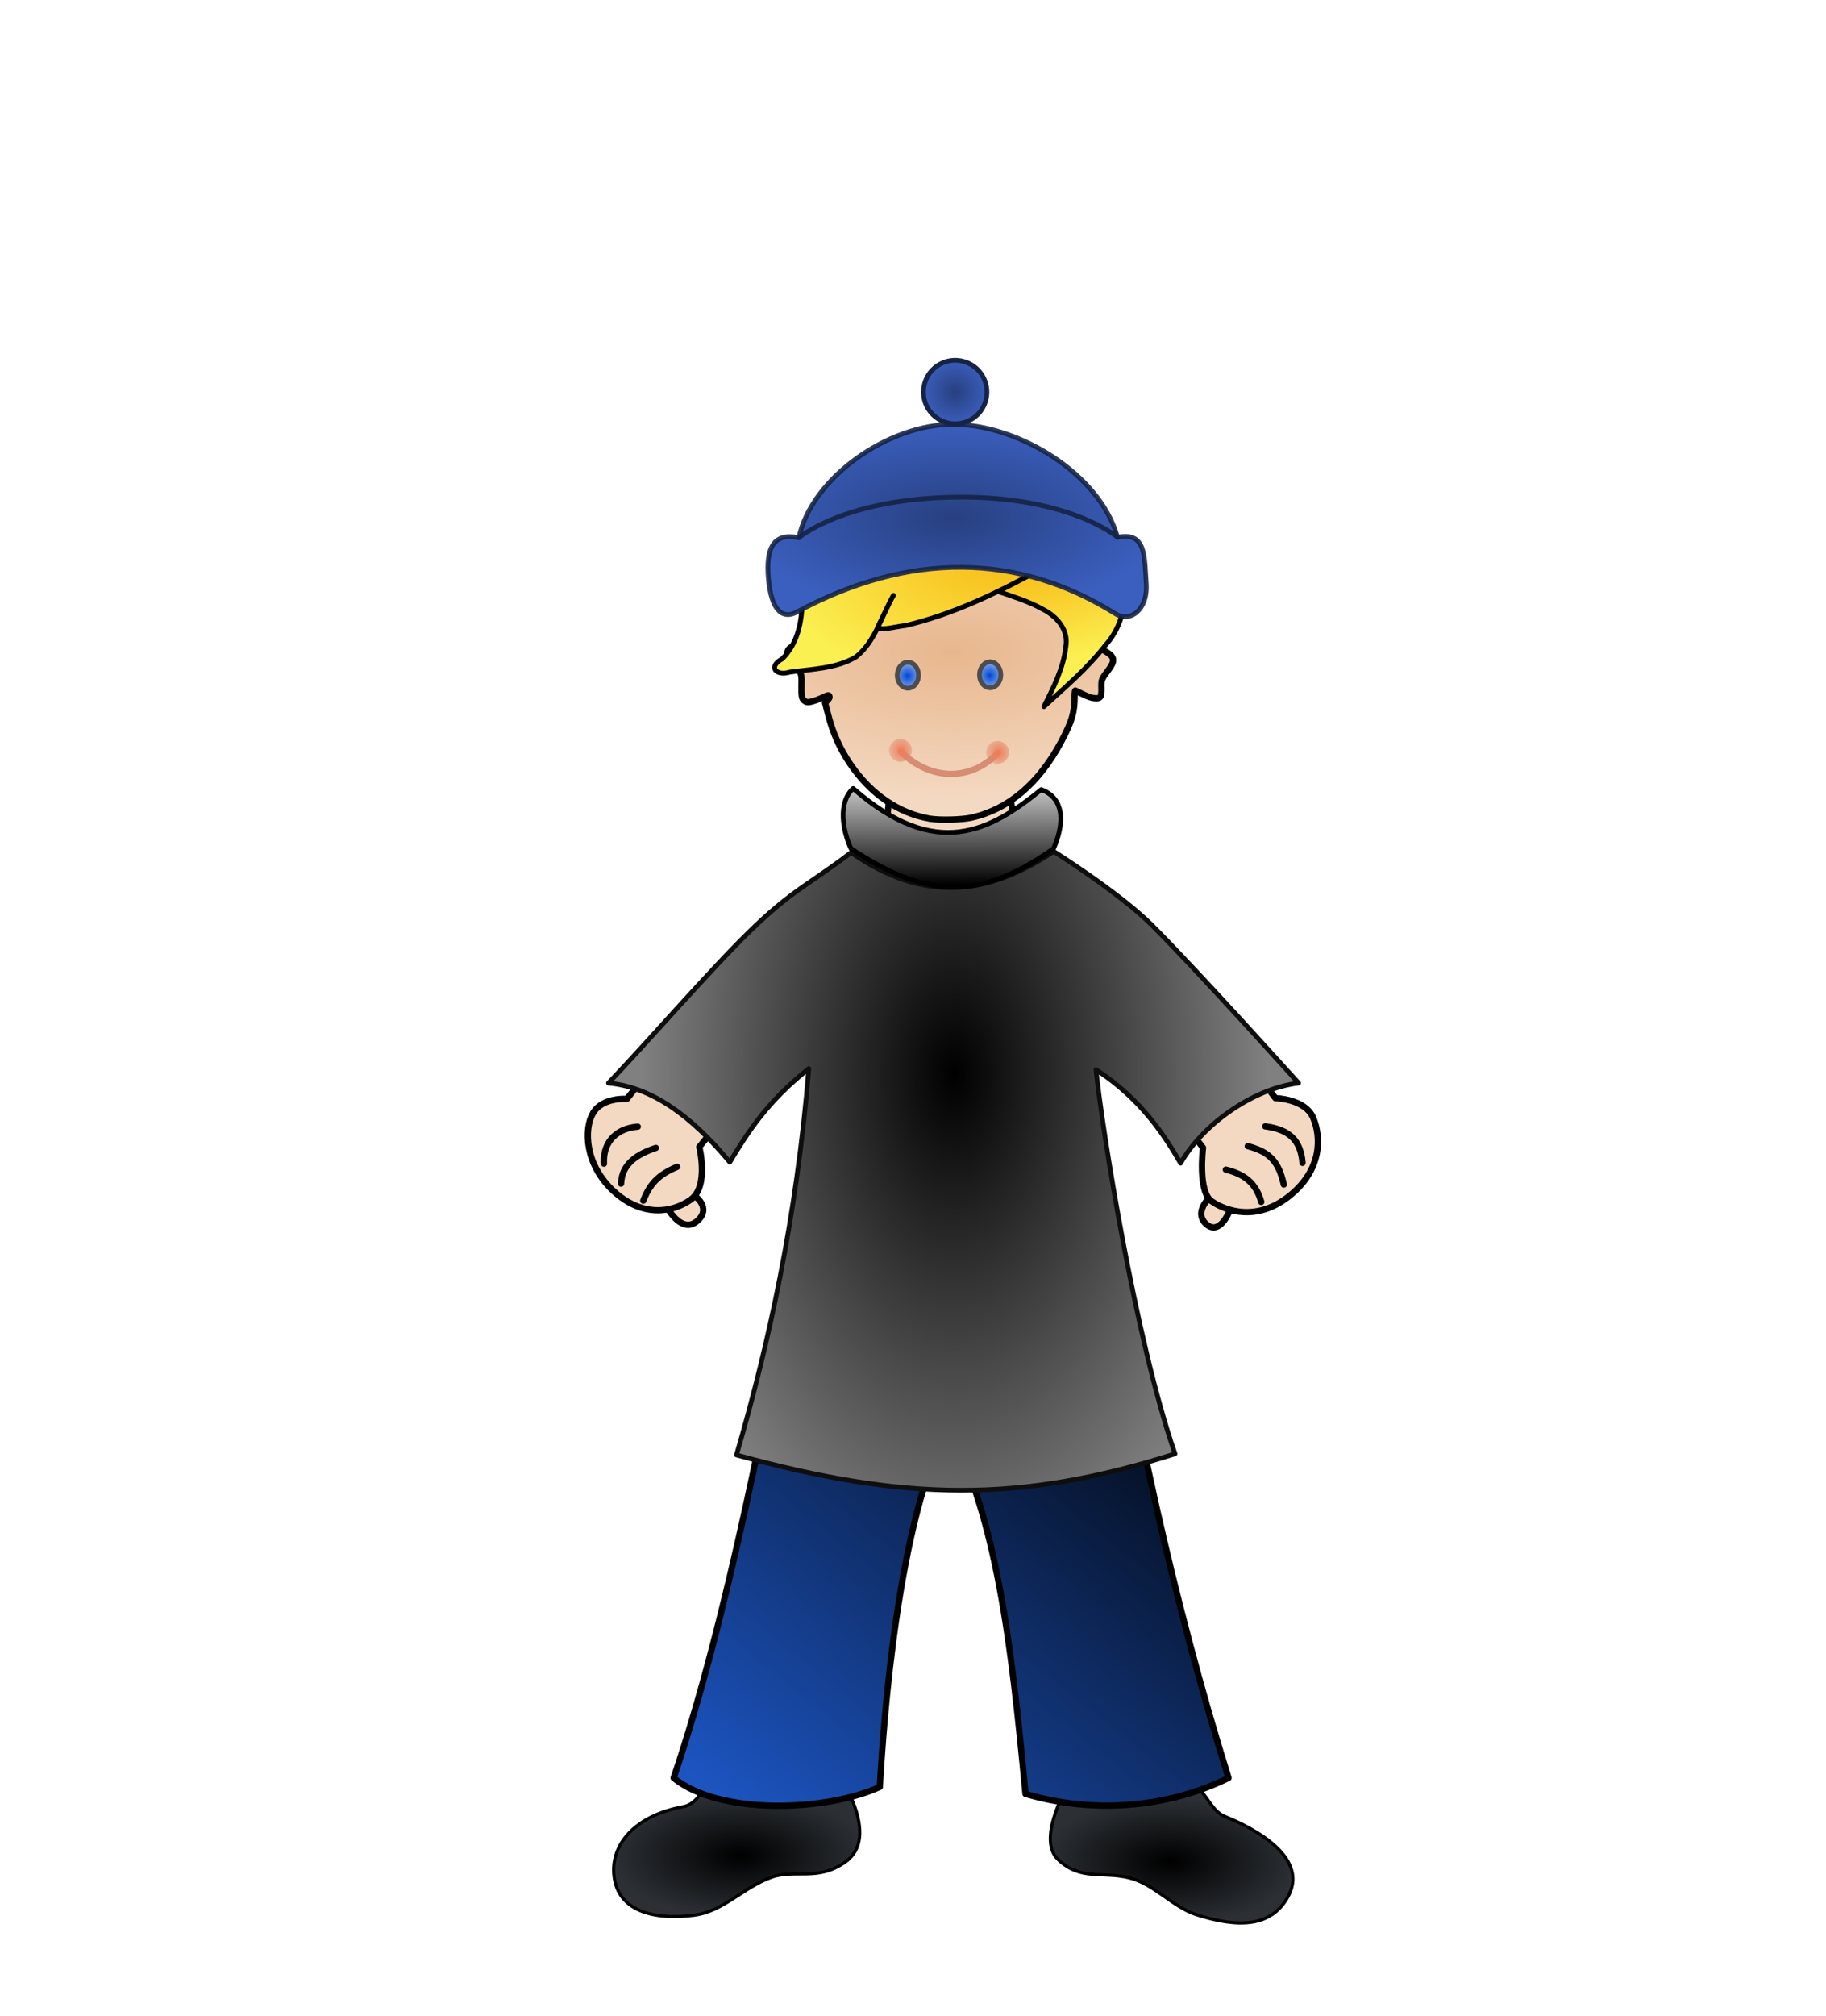
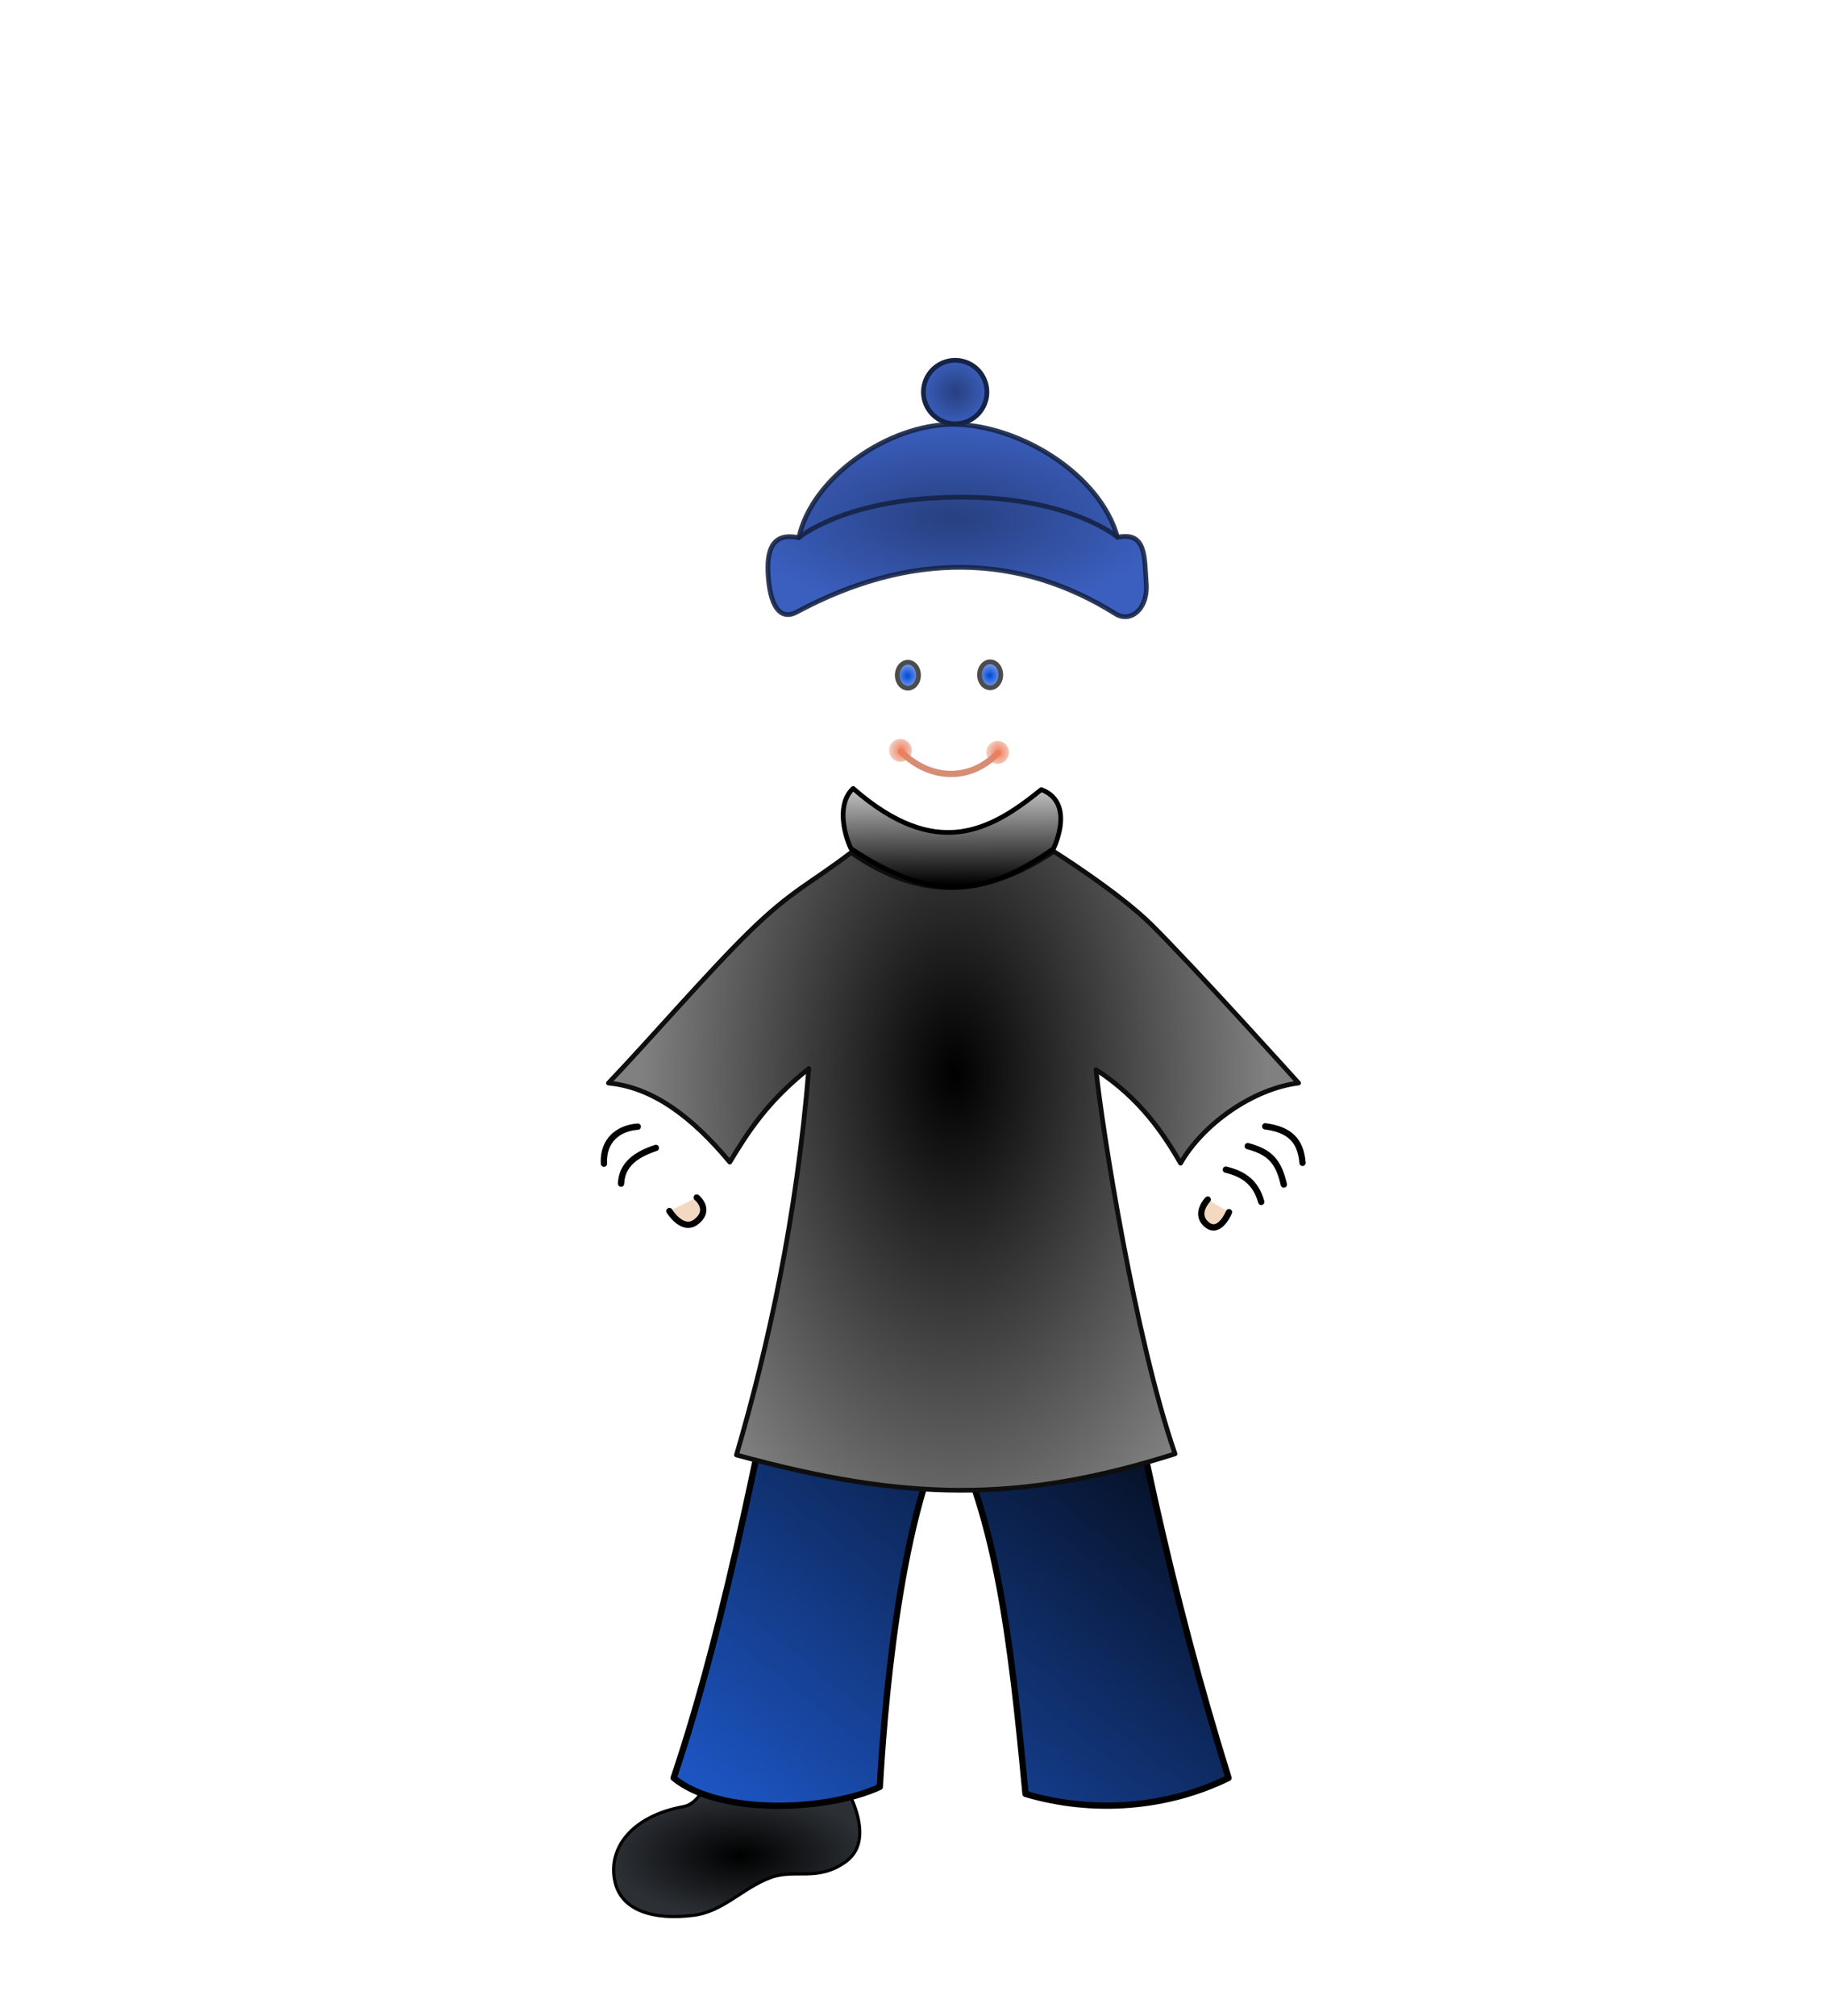
<svg xmlns="http://www.w3.org/2000/svg" xmlns:ns1="http://www.inkscape.org/namespaces/inkscape" xmlns:ns2="http://www.openswatchbook.org/uri/2009/osb" xmlns:ns4="http://sodipodi.sourceforge.net/DTD/sodipodi-0.dtd" xmlns:xlink="http://www.w3.org/1999/xlink" x="0px" y="0px" viewBox="50 320 580 640" preserveAspectRatio="xMidYMid meet" enable-background="new 50 320 580 640" xml:space="preserve" version="1.1">
  <defs id="defs4">
    <linearGradient ns1:collect="always" id="linearGradient4673">
      <stop style="stop-color:#841913;stop-opacity:1" offset="0" id="stop4675" />
      <stop style="stop-color:#f95c52;stop-opacity:1" offset="1" id="stop4677" />
    </linearGradient>
    <linearGradient ns1:collect="always" id="linearGradient4632">
      <stop style="stop-color:#2a4487;stop-opacity:1;" offset="0" id="stop4634" />
      <stop style="stop-color:#6784d0;stop-opacity:1" offset="1" id="stop4636" />
    </linearGradient>
    <linearGradient ns1:collect="always" id="linearGradient4583">
      <stop style="stop-color:#284080;stop-opacity:1" offset="0" id="stop4585" />
      <stop style="stop-color:#3b5fbf;stop-opacity:1" offset="1" id="stop4587" />
    </linearGradient>
    <linearGradient id="linearGradient4573" ns1:collect="always">
      <stop id="stop4575" offset="0" style="stop-color:#000000;stop-opacity:1" />
      <stop id="stop4577" offset="1" style="stop-color:#686868;stop-opacity:1" />
    </linearGradient>
    <linearGradient id="linearGradient4567" ns1:collect="always">
      <stop id="stop4569" offset="0" style="stop-color:#000000;stop-opacity:1" />
      <stop id="stop4571" offset="1" style="stop-color:#6c6c6c;stop-opacity:1" />
    </linearGradient>
    <linearGradient ns1:collect="always" id="linearGradient4493">
      <stop style="stop-color:#000000;stop-opacity:1" offset="0" id="stop4495" />
      <stop style="stop-color:#c8c8c8;stop-opacity:1" offset="1" id="stop4497" />
    </linearGradient>
    <linearGradient ns1:collect="always" id="linearGradient4472">
      <stop style="stop-color:#000000;stop-opacity:1" offset="0" id="stop4474" />
      <stop style="stop-color:#808080;stop-opacity:1" offset="1" id="stop4476" />
    </linearGradient>
    <linearGradient ns1:collect="always" id="linearGradient4453">
      <stop style="stop-color:#000000;stop-opacity:1" offset="0" id="stop4455" />
      <stop style="stop-color:#1d57c7;stop-opacity:1" offset="1" id="stop4457" />
    </linearGradient>
    <linearGradient ns1:collect="always" id="linearGradient4413">
      <stop style="stop-color:#000000;stop-opacity:1" offset="0" id="stop4415" />
      <stop style="stop-color:#2c3035;stop-opacity:1" offset="1" id="stop4417" />
    </linearGradient>
    <linearGradient id="linearGradient4276" ns2:paint="solid">
      <stop style="stop-color:#2e4d93;stop-opacity:1;" offset="0" id="stop4279" />
    </linearGradient>
    <linearGradient id="linearGradient4246" ns1:collect="always">
      <stop id="stop4248" offset="0" style="stop-color:#f67952;stop-opacity:1" />
      <stop id="stop4250" offset="1" style="stop-color:#ebc7bb;stop-opacity:0" />
    </linearGradient>
    <linearGradient id="linearGradient4216" ns2:paint="solid">
      <stop style="stop-color:#749ceb;stop-opacity:1;" offset="0" id="stop4218" />
    </linearGradient>
    <linearGradient id="linearGradient4208" ns1:collect="always">
      <stop id="stop4210" offset="0" style="stop-color:#0047d5;stop-opacity:1" />
      <stop id="stop4212" offset="1" style="stop-color:#749ceb;stop-opacity:1" />
    </linearGradient>
    <linearGradient ns1:collect="always" id="linearGradient5901">
      <stop style="stop-color:#f27b56;stop-opacity:1" offset="0" id="stop5903" />
      <stop style="stop-color:#d68a72;stop-opacity:0;" offset="1" id="stop5905" />
    </linearGradient>
    <linearGradient ns1:collect="always" id="linearGradient5869">
      <stop style="stop-color:#0047d5;stop-opacity:1" offset="0" id="stop5871" />
      <stop style="stop-color:#b3c9f4;stop-opacity:1" offset="1" id="stop5873" />
    </linearGradient>
    <linearGradient ns1:collect="always" id="linearGradient5742">
      <stop style="stop-color:#e8b78e;stop-opacity:1" offset="0" id="stop5744" />
      <stop style="stop-color:#f4d9c2;stop-opacity:1" offset="1" id="stop5746" />
    </linearGradient>
    <linearGradient id="linearGradient5732" ns2:paint="solid">
      <stop style="stop-color:#000000;stop-opacity:1;" offset="0" id="stop5734" />
    </linearGradient>
    <linearGradient ns1:collect="always" id="linearGradient4274">
      <stop style="stop-color:#f6ad08;stop-opacity:1" offset="0" id="stop4276" />
      <stop style="stop-color:#fbf052;stop-opacity:1" offset="1" id="stop4278" />
    </linearGradient>
    <radialGradient ns1:collect="always" xlink:href="#linearGradient4274" id="radialGradient4280" cx="-499.228" cy="571.995" fx="-499.228" fy="571.995" r="53.968" gradientTransform="matrix(-1.561,0.391,-0.182,-0.729,-291.792,1101.475)" gradientUnits="userSpaceOnUse" />
    <radialGradient ns1:collect="always" xlink:href="#linearGradient5742" id="radialGradient5748" cx="-503.872" cy="664.739" fx="-503.872" fy="664.739" r="49.925" gradientTransform="matrix(-2.04,0.011,-0.005,-0.944,253.639,604.528)" gradientUnits="userSpaceOnUse" />
    <radialGradient ns1:collect="always" xlink:href="#linearGradient5869" id="radialGradient5875" cx="-322.875" cy="595.988" fx="-322.875" fy="595.988" r="3.375" gradientTransform="matrix(1.593,2.5153528e-5,-2.6323173e-5,1.667,1804.598,-1014.564)" gradientUnits="userSpaceOnUse" />
    <radialGradient ns1:collect="always" xlink:href="#linearGradient5869" id="radialGradient5875-5" cx="-322.875" cy="595.988" fx="-322.875" fy="595.988" r="3.375" gradientTransform="matrix(1.593,2.5153528e-5,-2.6323173e-5,1.667,1778.472,-1014.44)" gradientUnits="userSpaceOnUse" />
    <radialGradient ns1:collect="always" xlink:href="#linearGradient5901" id="radialGradient5907" cx="-573.875" cy="613.737" fx="-573.875" fy="613.737" r="3.625" gradientUnits="userSpaceOnUse" gradientTransform="matrix(1.686,-0.104,0.117,1.897,2157.936,-1221.196)" />
    <radialGradient ns1:collect="always" xlink:href="#linearGradient5901" id="radialGradient5907-1" cx="-573.875" cy="613.737" fx="-573.875" fy="613.737" r="3.625" gradientUnits="userSpaceOnUse" gradientTransform="matrix(1.686,-0.104,0.117,1.897,2188.811,-1220.571)" />
    <linearGradient ns1:collect="always" xlink:href="#linearGradient4208" id="linearGradient4206" x1="-301" y1="777.612" x2="-426.75" y2="850.862" gradientUnits="userSpaceOnUse" gradientTransform="translate(702.858,-60.918)" />
    <radialGradient ns1:collect="always" xlink:href="#linearGradient4246" id="radialGradient5907-1-2" cx="-573.875" cy="613.737" fx="-573.875" fy="613.737" r="3.625" gradientUnits="userSpaceOnUse" gradientTransform="matrix(0.997,0.016,-0.017,1.038,1840.06,-542.341)" />
    <radialGradient ns1:collect="always" xlink:href="#linearGradient4246" id="radialGradient5907-1-2-4" cx="-573.875" cy="613.737" fx="-573.875" fy="613.737" r="3.625" gradientUnits="userSpaceOnUse" gradientTransform="matrix(0.997,0.016,-0.017,1.038,1879.372,-541.418)" />
    <radialGradient ns1:collect="always" xlink:href="#linearGradient4246" id="radialGradient5907-1-2-4-7" cx="-573.875" cy="613.737" fx="-573.875" fy="613.737" r="3.625" gradientUnits="userSpaceOnUse" gradientTransform="matrix(0.997,0.016,-0.017,1.038,1860.691,-466.158)" />
    <linearGradient ns1:collect="always" xlink:href="#linearGradient4208" id="linearGradient4385" x1="-124" y1="670.974" x2="-260.25" y2="760.224" gradientUnits="userSpaceOnUse" gradientTransform="translate(534.971,-55.606)" />
    <radialGradient ns1:collect="always" xlink:href="#linearGradient4413" id="radialGradient4419" cx="-374.851" cy="933.132" fx="-374.851" fy="933.132" r="40.939" gradientTransform="matrix(1,0,0,0.486,660.122,455.676)" gradientUnits="userSpaceOnUse" />
    <radialGradient ns1:collect="always" xlink:href="#linearGradient4413" id="radialGradient4427" cx="-237.779" cy="933.61" fx="-237.779" fy="933.61" r="40.717" gradientTransform="matrix(1,0,0,0.5,659.366,444.188)" gradientUnits="userSpaceOnUse" />
    <linearGradient ns1:collect="always" xlink:href="#linearGradient4453" id="linearGradient4206-1" x1="-300.646" y1="780.087" x2="-438.417" y2="951.271" gradientUnits="userSpaceOnUse" gradientTransform="translate(701.404,-64.086)" />
    <radialGradient ns1:collect="always" xlink:href="#linearGradient4472" id="radialGradient4478" cx="-366.954" cy="732.957" fx="-366.954" fy="732.957" r="108.23" gradientTransform="matrix(-0.918,-0.002,0.004,-1.537,-749.543,1996.163)" gradientUnits="userSpaceOnUse" />
    <linearGradient ns1:collect="always" xlink:href="#linearGradient4493" id="linearGradient4508" x1="-411.235" y1="810.287" x2="-411.317" y2="779.174" gradientUnits="userSpaceOnUse" />
    <radialGradient ns1:collect="always" xlink:href="#linearGradient4573" id="radialGradient4557" cx="-199.655" cy="811.046" fx="-199.655" fy="811.046" r="21.409" gradientTransform="matrix(0.817,-0.844,0.558,0.54,160.001,84.312)" gradientUnits="userSpaceOnUse" />
    <radialGradient ns1:collect="always" xlink:href="#linearGradient4567" id="radialGradient4565" cx="-392.439" cy="810.874" fx="-392.439" fy="810.874" r="21.909" gradientTransform="matrix(0.574,-0.572,0.853,0.857,-211.797,-229.25)" gradientUnits="userSpaceOnUse" />
    <radialGradient ns1:collect="always" xlink:href="#linearGradient4583" id="radialGradient4589" cx="-190.321" cy="602.552" fx="-190.321" fy="602.552" r="67.812" gradientTransform="matrix(1,0,0,0.448,0,332.798)" gradientUnits="userSpaceOnUse" />
    <radialGradient ns1:collect="always" xlink:href="#linearGradient4583" id="radialGradient4597" cx="-189.328" cy="562.691" fx="-189.328" fy="562.691" r="10.828" gradientTransform="translate(0,-2.2196444e-4)" gradientUnits="userSpaceOnUse" />
    <linearGradient ns1:collect="always" xlink:href="#linearGradient4632" id="linearGradient4638" x1="-710.958" y1="654.088" x2="-848.561" y2="662.397" gradientUnits="userSpaceOnUse" gradientTransform="translate(1059.911,-65.417)" />
    <linearGradient ns1:collect="always" xlink:href="#linearGradient4673" id="linearGradient4679" x1="-302.886" y1="822.268" x2="-340.869" y2="811.661" gradientUnits="userSpaceOnUse" gradientTransform="translate(-512.652,16.263)" />
    <radialGradient ns1:collect="always" xlink:href="#linearGradient4673" id="radialGradient4478-4" cx="-366.954" cy="732.957" fx="-366.954" fy="732.957" r="108.23" gradientTransform="matrix(-1.38,-0.035,0.025,-1,-172.635,1382.281)" gradientUnits="userSpaceOnUse" />
    <linearGradient ns1:collect="always" xlink:href="#linearGradient4208" id="linearGradient4385-6" x1="-124" y1="670.974" x2="-260.25" y2="760.224" gradientUnits="userSpaceOnUse" gradientTransform="translate(535.023,-56.135)" />
    <radialGradient ns1:collect="always" xlink:href="#linearGradient4673" id="radialGradient4478-4-2" cx="-366.954" cy="732.957" fx="-366.954" fy="732.957" r="108.23" gradientTransform="matrix(-1.38,-0.035,0.025,-1,-172.724,1381.875)" gradientUnits="userSpaceOnUse" />
    <radialGradient ns1:collect="always" xlink:href="#linearGradient4472" id="radialGradient4478-1" cx="-366.954" cy="732.957" fx="-366.954" fy="732.957" r="108.23" gradientTransform="matrix(-0.918,-0.002,0.004,-1.537,-1432.419,1964.609)" gradientUnits="userSpaceOnUse" />
    <linearGradient ns1:collect="always" xlink:href="#linearGradient4493" id="linearGradient4508-1" x1="-411.235" y1="810.287" x2="-411.317" y2="779.174" gradientUnits="userSpaceOnUse" gradientTransform="translate(-682.881,-31.375)" />
    <radialGradient ns1:collect="always" xlink:href="#linearGradient4573" id="radialGradient4557-0" cx="-199.655" cy="811.046" fx="-199.655" fy="811.046" r="21.409" gradientTransform="matrix(0.817,0.844,0.558,-0.54,162.495,1175.492)" gradientUnits="userSpaceOnUse" />
    <radialGradient ns1:collect="always" xlink:href="#linearGradient4246" id="radialGradient5907-1-2-4-7-9" cx="-573.875" cy="613.737" fx="-573.875" fy="613.737" r="3.625" gradientUnits="userSpaceOnUse" gradientTransform="matrix(0.997,0.016,-0.017,1.038,1860.764,-466.425)" />
    <radialGradient ns1:collect="always" xlink:href="#linearGradient4246" id="radialGradient5907-1-2-8" cx="-573.875" cy="613.737" fx="-573.875" fy="613.737" r="3.625" gradientUnits="userSpaceOnUse" gradientTransform="matrix(0.997,0.016,-0.017,1.038,1840.133,-542.609)" />
    <radialGradient ns1:collect="always" xlink:href="#linearGradient4246" id="radialGradient5907-1-2-4-6" cx="-573.875" cy="613.737" fx="-573.875" fy="613.737" r="3.625" gradientUnits="userSpaceOnUse" gradientTransform="matrix(0.997,0.016,-0.017,1.038,1879.446,-541.686)" />
    <radialGradient ns1:collect="always" xlink:href="#linearGradient4567" id="radialGradient5147" gradientUnits="userSpaceOnUse" gradientTransform="matrix(0.574,-0.572,0.853,0.857,-211.09,-229.957)" cx="-392.439" cy="810.874" fx="-392.439" fy="810.874" r="21.909" />
  </defs>
  <g ns1:groupmode="layer" id="layer2" ns1:label="DRY, body" style="display:inline" ns4:insensitive="true">
    <g id="g5080" transform="translate(-925.87,555.522)">
      <path ns4:nodetypes="csc" ns1:connector-curvature="0" id="path5782" d="m 1359.493,145.342 c 0,0 -4.477,4.566 -0.25,8 4.026,3.271 7,-4 7,-4" style="fill:#f4d9c2;fill-opacity:1;fill-rule:evenodd;stroke:#000000;stroke-width:2;stroke-linecap:round;stroke-linejoin:round;stroke-miterlimit:4;stroke-dasharray:none;stroke-opacity:1" />
      <path ns4:nodetypes="csc" ns1:connector-curvature="0" id="path5780" d="m 1197.169,144.696 c 0,0 4.83,3.872 -0.22,7.75 -4.325,3.321 -8.457,-3.457 -8.457,-3.457" style="fill:#f4d9c2;fill-opacity:1;fill-rule:evenodd;stroke:#000000;stroke-width:2;stroke-linecap:round;stroke-linejoin:round;stroke-miterlimit:4;stroke-dasharray:none;stroke-opacity:1" />
-       <path ns4:nodetypes="czzzczzzczczzzsaasaaassassasssassaassszzczczzzczzzzcc" ns1:connector-curvature="0" id="path5770" d="m 1296.487,15.89 c 0,0 1.505,12.219 5.5,18.25 3.995,6.031 11.083,9.38 20.5,16.75 9.417,7.37 16.625,14.125 29.75,27.75 13.125,13.625 28.75,34.5 28.75,34.5 0,0 9.454,0.198 12,6.25 2.546,6.052 2.89,16.411 -7.5,24.75 -10.39,8.339 -20.259,4.85 -24.75,1.75 -4.491,-3.1 -2.75,-17 -2.75,-17 0,0 -9.371,-12.486 -16,-19 -6.629,-6.514 -24,-19.5 -24,-19.5 0,0 -1.52,25.876 -0.75,39.25 0.77,13.374 2.017,19.786 5.5,40.75 3.483,20.964 12.078,58.154 16.75,84.75 4.672,26.596 8.299,46.749 12,75 0.791,6.037 4.499,11.942 9.25,15.75 4.03,3.23 11.131,1.064 14.75,4.75 3.232,3.292 7.164,8.705 4,13.25 -3.963,5.692 -9.686,5.848 -15,5.5 -10.043,-0.657 -17.192,-10.85 -26.75,-14 -6.168,-2.033 -14.318,1.224 -19.25,-3 -3.123,-2.674 -4.703,-7.751 -3.75,-11.75 0,0 5.289,-8.075 4.75,-12.5 -3.036,-24.91 -6.178,-36.771 -11.75,-54.5 -6.014,-19.135 -15.156,-39.18 -23.25,-55.5 -2.875,-5.797 -9.352,-6.404 -13,0.75 -7.562,14.832 -15.332,33.68 -21,51.25 -5.709,17.697 -11.58,35.909 -13,54.25 -0.341,4.4 2.5,13 2.5,13 2.011,3.578 4.699,8.225 1.25,12.25 -5.504,6.423 -10.9,2.955 -16.25,4.75 -4.226,1.418 -8.486,2.812 -12.5,4.75 -9.625,4.647 -17.788,10.534 -25.75,10.5 -4.069,-0.017 -8.576,-3.188 -10,-7 -1.323,-3.541 0.201,-8.21 2.75,-11 3.928,-4.3 9.849,-2.546 16.5,-5.75 6.734,-3.244 8.759,-9.766 9.25,-13.75 4.658,-37.837 6.76,-48.997 12,-77.5 5.617,-30.557 14.352,-70.23 17.75,-91.5 3.398,-21.27 3.902,-23.59 4.5,-35.75 0.597,-12.16 -1,-37 -1,-37 0,0 -17.541,13.286 -24.25,19.75 -6.709,6.464 -16.25,18.5 -16.25,18.5 0,0 3.169,12.532 -2.75,16.75 -5.919,4.218 -15.46,5.588 -24.5,-2.75 -9.04,-8.338 -9.507,-19.608 -6.5,-24.75 3.007,-5.142 10.75,-4.5 10.75,-4.5 0,0 14.979,-19.211 29.75,-34.5 14.771,-15.289 21.224,-21.657 28.75,-27.5 7.526,-5.843 11.244,-7.406 14.75,-10.75 3.506,-3.344 6.16,-6.314 8,-10.75 1.84,-4.436 2.25,-15.25 2.25,-15.25 z" style="opacity:1;fill:#f4d9c2;fill-opacity:1;fill-rule:evenodd;stroke:#000000;stroke-width:2;stroke-linecap:round;stroke-linejoin:round;stroke-miterlimit:4;stroke-dasharray:none;stroke-opacity:1" />
      <path ns4:nodetypes="cc" ns1:connector-curvature="0" id="path5774" d="m 1167.7,133.946 c -0.417,-7.417 4.667,-11.333 10.75,-11.75" style="fill:none;fill-rule:evenodd;stroke:#000000;stroke-width:2;stroke-linecap:round;stroke-linejoin:round;stroke-miterlimit:4;stroke-dasharray:none;stroke-opacity:1" />
      <path ns4:nodetypes="cc" ns1:connector-curvature="0" id="path5776" d="m 1173.139,140.281 c 0.25,-6.417 5.311,-9.419 11.061,-11.336" style="fill:none;fill-rule:evenodd;stroke:#000000;stroke-width:2;stroke-linecap:round;stroke-linejoin:round;stroke-miterlimit:4;stroke-dasharray:none;stroke-opacity:1" />
-       <path ns4:nodetypes="cc" ns1:connector-curvature="0" id="path5778" d="m 1180.2,145.696 c 2.083,-5.333 4.667,-8.167 10.75,-10.75" style="fill:none;fill-rule:evenodd;stroke:#000000;stroke-width:2;stroke-linecap:round;stroke-linejoin:round;stroke-miterlimit:4;stroke-dasharray:none;stroke-opacity:1" />
      <path ns4:nodetypes="cc" ns1:connector-curvature="0" id="path5784" d="m 1365.243,135.842 c 5.75,1.417 9.5,4.083 11.25,10.25" style="fill:none;fill-rule:evenodd;stroke:#000000;stroke-width:2;stroke-linecap:round;stroke-linejoin:round;stroke-miterlimit:4;stroke-dasharray:none;stroke-opacity:1" />
      <path ns4:nodetypes="cc" ns1:connector-curvature="0" id="path5786" d="m 1372.2,128.385 c 7.278,1.906 9.82,5.121 11.457,12.189" style="fill:none;fill-rule:evenodd;stroke:#000000;stroke-width:2;stroke-linecap:round;stroke-linejoin:round;stroke-miterlimit:4;stroke-dasharray:none;stroke-opacity:1" />
      <path ns4:nodetypes="cc" ns1:connector-curvature="0" id="path5788" d="m 1377.743,122.092 c 7.583,1 11.27,4.354 11.854,11.604" style="fill:none;fill-rule:evenodd;stroke:#000000;stroke-width:2;stroke-linecap:round;stroke-linejoin:round;stroke-miterlimit:4;stroke-dasharray:none;stroke-opacity:1" />
      <path d="m 1300.379,87.18 a 3.625,3.625 0 0 1 -4.389,2.617 3.625,3.625 0 0 1 -2.645,-4.372 3.625,3.625 0 0 1 4.354,-2.674 3.625,3.625 0 0 1 2.702,4.337" ns4:open="true" ns4:end="0.22501657" ns4:start="0.25100802" ns4:ry="3.625" ns4:rx="3.625" ns4:cy="86.28009" ns4:cx="1296.8677" ns4:type="arc" id="path5822-6-1-3" style="opacity:0.892;fill:url(#radialGradient5907-1-2-4);fill-opacity:1;fill-rule:evenodd;stroke:none;stroke-width:2;stroke-linecap:round;stroke-linejoin:round;stroke-miterlimit:4;stroke-dasharray:none;stroke-opacity:1" />
      <path d="m 1261.067,86.257 a 3.625,3.625 0 0 1 -4.389,2.617 3.625,3.625 0 0 1 -2.645,-4.372 3.625,3.625 0 0 1 4.355,-2.674 3.625,3.625 0 0 1 2.702,4.337" ns4:open="true" ns4:end="0.22501657" ns4:start="0.25100802" ns4:ry="3.625" ns4:rx="3.625" ns4:cy="85.356995" ns4:cx="1257.5554" ns4:type="arc" id="path5822-6-1" style="opacity:0.892;fill:url(#radialGradient5907-1-2);fill-opacity:1;fill-rule:evenodd;stroke:none;stroke-width:2;stroke-linecap:round;stroke-linejoin:round;stroke-miterlimit:4;stroke-dasharray:none;stroke-opacity:1" />
      <path d="m 1281.697,162.441 a 3.625,3.625 0 0 1 -4.389,2.617 3.625,3.625 0 0 1 -2.645,-4.372 3.625,3.625 0 0 1 4.355,-2.674 3.625,3.625 0 0 1 2.702,4.337" ns4:open="true" ns4:end="0.22501657" ns4:start="0.25100802" ns4:ry="3.625" ns4:rx="3.625" ns4:cy="161.54028" ns4:cx="1278.186" ns4:type="arc" id="path5822-6-1-3-4" style="opacity:0.892;fill:url(#radialGradient5907-1-2-4-7);fill-opacity:1;fill-rule:evenodd;stroke:none;stroke-width:2;stroke-linecap:round;stroke-linejoin:round;stroke-miterlimit:4;stroke-dasharray:none;stroke-opacity:1" />
    </g>
  </g>
  <g ns1:groupmode="layer" id="layer18" ns1:label="head" style="display:inline" ns4:insensitive="true">
    <g style="display:inline" id="g4927" transform="translate(-925.87,555.522)">
-       <path ns1:connector-curvature="0" id="path5740" d="m 1271.229,24.418 c -9.915,-1.687 -18.801,-7.794 -25.316,-17.396 -3.261,-4.807 -5.48,-9.748 -6.965,-15.511 l -1.006,-3.905 0.782,-0.783 c 0.511,-0.512 0.724,-0.928 0.615,-1.203 -0.224,-0.567 -0.308,-0.551 -2.464,0.452 -1.032,0.48 -2.498,1.008 -3.258,1.173 -1.202,0.261 -1.469,0.244 -2.056,-0.129 -1.011,-0.643 -1.168,-1.358 -1.102,-5.012 0.07,-3.83 0.14,-3.631 -2.515,-7.083 -0.944,-1.228 -1.789,-2.513 -1.878,-2.857 -0.532,-2.059 2.228,-3.346 7.206,-3.357 l 2.233,-0.005 -0.122,-5.129 c -0.188,-7.918 0.654,-14.07 2.754,-20.099 1.358,-3.899 2.557,-6.344 4.591,-9.356 6.963,-10.314 18.548,-15.713 33.676,-15.696 11.045,0.013 20.517,2.287 26.906,6.461 2.184,1.427 5.348,4.467 6.852,6.584 4.72,6.644 7.361,16.591 8.895,33.498 l 0.313,3.452 1.329,0.303 c 1.927,0.44 5.037,1.668 6.468,2.553 2.815,1.743 2.961,2.89 0.748,5.858 -2.23,2.992 -2.237,3.009 -2.19,5.573 0.056,3.071 -0.226,3.507 -2.174,3.35 -0.999,-0.08 -2.073,-0.441 -3.656,-1.228 -1.233,-0.613 -2.34,-1.152 -2.46,-1.198 -0.119,-0.046 -0.218,0.748 -0.218,1.766 0,5.126 -0.854,8.034 -4.201,14.338 -7.105,13.383 -16.774,21.597 -28.553,24.256 -3,0.677 -10.146,0.856 -13.233,0.33 z" style="opacity:1;fill:url(#radialGradient5748);fill-opacity:1;fill-rule:evenodd;stroke:#000000;stroke-width:2;stroke-linecap:round;stroke-linejoin:round;stroke-miterlimit:4;stroke-dasharray:none;stroke-opacity:1" />
      <path d="m 1293.644,-20.238 a 3.375,4.125 0 0 1 -4.086,2.978 3.375,4.125 0 0 1 -2.463,-4.975 3.375,4.125 0 0 1 4.054,-3.042 3.375,4.125 0 0 1 2.515,4.935" ns4:open="true" ns4:end="0.22501657" ns4:start="0.25100802" ns4:ry="4.125" ns4:rx="3.375" ns4:cy="-21.26239" ns4:cx="1290.375" ns4:type="arc" id="path5852-5" style="opacity:1;fill:url(#radialGradient5875);fill-opacity:1;fill-rule:evenodd;stroke:#4c4c4c;stroke-width:1.5;stroke-linecap:round;stroke-linejoin:round;stroke-miterlimit:4;stroke-dasharray:none;stroke-opacity:1" />
      <path d="m 1267.519,-20.113 a 3.375,4.125 0 0 1 -4.086,2.978 3.375,4.125 0 0 1 -2.463,-4.975 3.375,4.125 0 0 1 4.054,-3.042 3.375,4.125 0 0 1 2.515,4.935" ns4:open="true" ns4:end="0.22501657" ns4:start="0.25100802" ns4:ry="4.125" ns4:rx="3.375" ns4:cy="-21.137817" ns4:cx="1264.25" ns4:type="arc" id="path5852-5-4" style="opacity:1;fill:url(#radialGradient5875-5);fill-opacity:1;fill-rule:evenodd;stroke:#4c4c4c;stroke-width:1.5;stroke-linecap:round;stroke-linejoin:round;stroke-miterlimit:4;stroke-dasharray:none;stroke-opacity:1" />
      <path ns4:nodetypes="cc" ns1:connector-curvature="0" id="path5824" d="m 1262,3.112 c 9.25,9.167 22,9.583 30.75,0.5" style="fill:none;fill-rule:evenodd;stroke:#d78c74;stroke-width:2;stroke-linecap:round;stroke-linejoin:round;stroke-miterlimit:4;stroke-dasharray:none;stroke-opacity:1" />
      <path d="m 1265.386,3.638 a 3.625,3.625 0 0 1 -4.389,2.617 3.625,3.625 0 0 1 -2.645,-4.372 3.625,3.625 0 0 1 4.355,-2.674 3.625,3.625 0 0 1 2.702,4.337" ns4:open="true" ns4:end="0.22501657" ns4:start="0.25100802" ns4:ry="3.625" ns4:rx="3.625" ns4:cy="2.7371826" ns4:cx="1261.875" ns4:type="arc" id="path5822" style="opacity:1;fill:url(#radialGradient5907);fill-opacity:1;fill-rule:evenodd;stroke:none;stroke-width:2;stroke-linecap:round;stroke-linejoin:round;stroke-miterlimit:4;stroke-dasharray:none;stroke-opacity:1" />
      <path d="m 1296.261,4.263 a 3.625,3.625 0 0 1 -4.389,2.617 3.625,3.625 0 0 1 -2.645,-4.372 3.625,3.625 0 0 1 4.355,-2.674 3.625,3.625 0 0 1 2.702,4.337" ns4:open="true" ns4:end="0.22501657" ns4:start="0.25100802" ns4:ry="3.625" ns4:rx="3.625" ns4:cy="3.3621826" ns4:cx="1292.75" ns4:type="arc" id="path5822-6" style="opacity:1;fill:url(#radialGradient5907-1);fill-opacity:1;fill-rule:evenodd;stroke:none;stroke-width:2;stroke-linecap:round;stroke-linejoin:round;stroke-miterlimit:4;stroke-dasharray:none;stroke-opacity:1" />
    </g>
  </g>
  <g ns1:groupmode="layer" id="layer16" ns1:label="hair" style="display:inline" ns4:insensitive="true">
-     <path style="display:inline;opacity:1;fill:url(#radialGradient4280);fill-opacity:1;fill-rule:evenodd;stroke:#000000;stroke-width:1.54;stroke-linecap:round;stroke-linejoin:round;stroke-miterlimit:4;stroke-dasharray:none;stroke-opacity:1" d="m 388.543,525.31 c 0.953,-5.363 -2.934,-9.706 -7.451,-11.939 -4.407,-2.474 -9.265,-3.929 -14.016,-5.578 4.534,-2.294 9.046,-4.632 13.484,-7.106 -13.57,7.458 -27.692,14.315 -42.827,17.907 -2.76,0.268 -7.486,1.61 -9.058,0.732 1.271,-2.662 5.239,-10.791 5.098,-10.266 -3.792,6.565 -5.761,14.601 -11.878,19.515 -6.301,3.721 -13.878,3.842 -20.945,4.799 -4.518,1.417 -7.106,-1.708 -2.482,-4.18 4.761,-4.721 6.245,-11.526 6.313,-18.011 0.36,-10.525 1.248,-22.38 9.332,-30.124 10.84,-9.87 26.817,-11.705 40.718,-8.958 5.135,1.146 10.242,2.431 15.297,3.896 -5.692,-1.776 -11.538,-2.964 -17.335,-4.33 10.452,0.265 21.026,-0.83 31.372,1.034 12.091,2.176 20.536,13.452 22.47,25.105 1.865,9.189 1.122,19.785 -5.477,27.013 -5.67,7.318 -12.758,13.329 -19.574,19.532 3.017,-6.009 6.245,-12.269 6.958,-19.042 z" id="path4150" ns1:connector-curvature="0" />
-   </g>
+     </g>
  <g ns1:groupmode="layer" id="layer13" ns1:label="shoes" style="display:inline" ns4:insensitive="true">
-     <path style="display:inline;fill:url(#radialGradient4427);fill-opacity:1;fill-rule:evenodd;stroke:#000000;stroke-width:1px;stroke-linecap:butt;stroke-linejoin:miter;stroke-opacity:1" d="m 389.894,885.609 c 19.383,6.448 25.205,9.567 41.26,2.7 2.555,2.619 4.307,6.93 7.841,8.389 3.534,1.46 27.999,11.214 20.121,25.513 -5.277,9.579 -15.45,10.039 -29,5.75 -7.678,-2.431 -13.596,-9.857 -21.5,-11.75 -8.716,-2.087 -15.21,1.02 -22.5,-5.75 -7.307,-6.786 3.778,-24.851 3.778,-24.851 z" id="path4409" ns1:connector-curvature="0" ns4:nodetypes="cczssssc" />
    <path style="display:inline;fill:url(#radialGradient4419);fill-opacity:1;fill-rule:evenodd;stroke:#000000;stroke-width:1px;stroke-linecap:butt;stroke-linejoin:miter;stroke-opacity:1" d="m 316.417,883.626 c 0,0 13.439,19.372 2.205,27.485 -8.88,6.413 -16.041,2.183 -23.75,5 -8.892,3.249 -15.108,10.809 -24.5,12 -12.934,1.64 -22.905,-1.55 -25,-10.5 -2.477,-10.579 5.09,-20.965 21.75,-24 4.382,-0.798 6.828,-6.578 6.828,-6.578 15.931,8.65 42.467,-3.407 42.467,-3.407 z" id="path4411" ns1:connector-curvature="0" ns4:nodetypes="cssssscc" />
  </g>
  <g ns1:groupmode="layer" id="layer9" ns1:label="trousers" style="display:inline" ns4:insensitive="true">
    <path style="display:inline;fill:url(#linearGradient4206-1);fill-opacity:1;fill-rule:evenodd;stroke:#000000;stroke-width:2;stroke-linecap:round;stroke-linejoin:round;stroke-miterlimit:4;stroke-dasharray:none;stroke-opacity:1" d="m 304.947,708.576 c 0,0 19.182,9.254 46.768,9.414 27.585,0.16 48.768,-8.854 48.768,-8.854 9.029,58.354 21.9,118.189 39.741,175.369 -19.246,9.464 -42.817,11.502 -64.488,5.068 -4.687,-49.702 -9.243,-86.696 -24.478,-116.977 -16.096,30.024 -20.633,94.114 -21.796,114.752 -16.876,7.777 -50.877,9.136 -65.488,-2.843 17.238,-51.053 29.625,-117.575 40.974,-175.93 z" id="path4198-3" ns1:connector-curvature="0" ns4:nodetypes="czccccccc" />
  </g>
  <g ns1:groupmode="layer" id="layer27" ns1:label="DRY, clothes" style="display:inline" ns4:insensitive="true">
    <g ns1:groupmode="layer" id="layer30" ns1:label="DRY, tshirt" style="display:none" ns4:insensitive="true">
      <path style="display:inline;fill:url(#linearGradient4385);fill-opacity:1;fill-rule:evenodd;stroke:#30509b;stroke-width:1.5;stroke-linecap:round;stroke-linejoin:round;stroke-miterlimit:4;stroke-dasharray:none;stroke-opacity:1" d="m 320.471,595.006 c 8.891,14.644 25.246,42.117 33.5,48.75 8.262,-8.411 23.681,-34.424 30.25,-48.25 15.487,9.955 34.758,24.966 46.25,38.25 -6.083,14.083 -14.585,24.749 -26,33.5 l -6.5,-4.75 c 2.5,30.096 5,41.318 7.5,54 -36.604,15.159 -71.301,11.724 -105.25,1 3.585,-18.333 7.078,-36.667 6.75,-55 l -6,4 c -11.229,-8.837 -18.733,-19.111 -26,-31.25 11.956,-12 29.621,-28.25 45.5,-40.25 z" id="path4369" ns1:connector-curvature="0" ns4:nodetypes="cccccccccccc" />
    </g>
    <g ns1:groupmode="layer" id="layer31" ns1:label="DRY, Pullover" style="display:none" ns4:insensitive="true">
      <path style="display:inline;fill:url(#radialGradient4478-4);fill-opacity:1;fill-rule:evenodd;stroke:#0e0e0e;stroke-width:1.5;stroke-linecap:round;stroke-linejoin:round;stroke-miterlimit:4;stroke-dasharray:none;stroke-opacity:1" d="m 319.526,591.401 c 23.776,15.771 45.106,13.025 65.584,-0.884 0,0 19.438,13.495 29.875,23.865 13.811,13.721 46.669,50.205 46.669,50.205 -14.638,1.807 -30.52,13.201 -37.477,25.456 -4.937,-8.524 -12.514,-20.439 -26.87,-29.698 1.879,18.267 3.759,35.15 7.279,54.39 -33.715,14.73 -73.304,14.092 -104.477,-0.061 2.779,-18.664 5.292,-33.508 5.981,-54.683 -13.189,10.488 -19.34,20.139 -25.102,29.698 -12.102,-14.515 -24.552,-23.767 -38.537,-25.102 12.691,-13.284 35.469,-37.678 48.268,-50.148 13.515,-13.167 16.009,-13.685 29.16,-23.745 z" id="path4470-6" ns1:connector-curvature="0" ns4:nodetypes="ccsccccccccscc" />
    </g>
    <g ns1:groupmode="layer" id="layer32" ns1:label="DRY, jacket" style="display:inline" ns4:insensitive="true">
      <g style="display:inline" id="g4510" transform="translate(762.937,-209.427)">
        <path ns4:nodetypes="ccsccccccccsc" ns1:connector-curvature="0" id="path4470" d="m -442.595,800.111 c 23.032,16.019 43.199,13.778 64.347,-0.354 0,0 20.675,12.965 31.113,23.335 13.811,13.721 46.669,50.205 46.669,50.205 -14.638,1.807 -30.52,13.201 -37.477,25.456 -4.937,-8.524 -12.515,-20.439 -26.87,-29.698 1.879,18.267 12.398,85.324 25.102,121.976 -49.48,15.675 -85.767,15.03 -139.3,0.354 10.205,-34.908 19.129,-75.406 22.981,-122.683 -13.189,10.488 -19.34,20.139 -25.102,29.698 -12.102,-14.515 -24.552,-23.767 -38.537,-25.102 12.691,-13.284 32.11,-35.734 44.909,-48.203 13.515,-13.167 19.014,-14.922 32.165,-24.982 z" style="fill:url(#radialGradient4478);fill-opacity:1;fill-rule:evenodd;stroke:#0e0e0e;stroke-width:1.5;stroke-linecap:round;stroke-linejoin:round;stroke-miterlimit:4;stroke-dasharray:none;stroke-opacity:1" />
        <path ns4:nodetypes="ccccc" ns1:connector-curvature="0" id="path4491" d="m -441.942,779.773 c 26.391,23.072 43.569,13.481 59.751,0.354 8.112,3.071 6.919,11.954 3.889,18.738 -22.781,16.056 -39.327,16.579 -64.347,0 -2.54,-5.503 -4.287,-14.531 0.707,-19.092 z" style="fill:url(#linearGradient4508);fill-opacity:1;fill-rule:evenodd;stroke:#000000;stroke-width:1.5;stroke-linecap:round;stroke-linejoin:round;stroke-miterlimit:4;stroke-dasharray:none;stroke-opacity:1" />
      </g>
    </g>
    <g ns1:groupmode="layer" id="layer33" ns1:label="DRY, gloves" style="display:none" ns4:insensitive="true">
      <path style="display:inline;fill:url(#radialGradient4565);fill-opacity:1;fill-rule:evenodd;stroke:#000000;stroke-width:1.5;stroke-linecap:round;stroke-linejoin:round;stroke-miterlimit:4;stroke-dasharray:none;stroke-opacity:1" d="m 270.371,709.787 c -14.588,7.541 -42.316,-18.907 -35.709,-33.941 4.182,-9.517 17.565,-11.756 31.113,2.121 10.802,11.064 14.116,26.899 4.596,31.82 z" id="path4547" ns1:connector-curvature="0" ns4:nodetypes="ssss" />
      <path style="display:inline;fill:url(#radialGradient4557);fill-opacity:1;fill-rule:evenodd;stroke:#000000;stroke-width:1.5;stroke-linecap:round;stroke-linejoin:round;stroke-miterlimit:4;stroke-dasharray:none;stroke-opacity:1" d="m 437.425,711.854 c -10.603,-4.869 -12.383,-21.738 0.707,-33.941 15.676,-14.614 26.968,-9.154 31.113,0.354 6.234,14.302 -19.416,39.283 -31.82,33.588 z" id="path4549" ns1:connector-curvature="0" ns4:nodetypes="ssss" />
    </g>
  </g>
  <g ns1:groupmode="layer" id="layer6" ns1:label="cap" style="display:inline" ns4:insensitive="true">
    <g style="display:inline" id="g4605" transform="translate(542.724,-118.209)">
      <path ns4:nodetypes="cscssssc" ns1:connector-curvature="0" id="path4579" d="m -238.977,608.946 c 4.009,-19.001 28.33,-36.101 49.119,-36.002 20.709,0.098 46.52,15.675 52.088,35.855 9.187,-1.899 8.522,6.177 9.13,14.642 0.606,8.438 -5.156,12.537 -9.746,9.662 -30.8,-19.295 -65.281,-19.913 -101.354,-0.518 -4.019,2.161 -8.056,0.15 -8.94,-11.041 -0.687,-8.699 1.191,-14.419 9.703,-12.599 z" style="fill:url(#radialGradient4589);fill-opacity:1;fill-rule:evenodd;stroke:#152345;stroke-width:1.5;stroke-linecap:round;stroke-linejoin:round;stroke-miterlimit:4;stroke-dasharray:none;stroke-opacity:0.894" />
      <path d="m -179.567,565.193 a 10.076,10.076 0 0 1 -12.2,7.274 10.076,10.076 0 0 1 -7.353,-12.152 10.076,10.076 0 0 1 12.104,-7.432 10.076,10.076 0 0 1 7.51,12.056" ns4:open="true" ns4:end="0.22501657" ns4:start="0.25100802" ns4:ry="10.076272" ns4:rx="10.076272" ns4:cy="562.69073" ns4:cx="-189.32784" ns4:type="arc" id="path4581" style="opacity:1;fill:url(#radialGradient4597);fill-opacity:1;fill-rule:evenodd;stroke:#152345;stroke-width:1.5;stroke-linecap:round;stroke-linejoin:round;stroke-miterlimit:4;stroke-dasharray:none;stroke-opacity:1" />
    </g>
    <path style="display:inline;fill:none;fill-rule:evenodd;stroke:#152448;stroke-width:1.5;stroke-linecap:round;stroke-linejoin:round;stroke-miterlimit:4;stroke-dasharray:none;stroke-opacity:0.922" d="m 303.747,490.737 c 0,0 14.51,-12.527 50.253,-12.875 35.743,-0.347 50.994,12.72 50.994,12.72" id="path4311" ns1:connector-curvature="0" ns4:nodetypes="czc" />
  </g>
</svg>